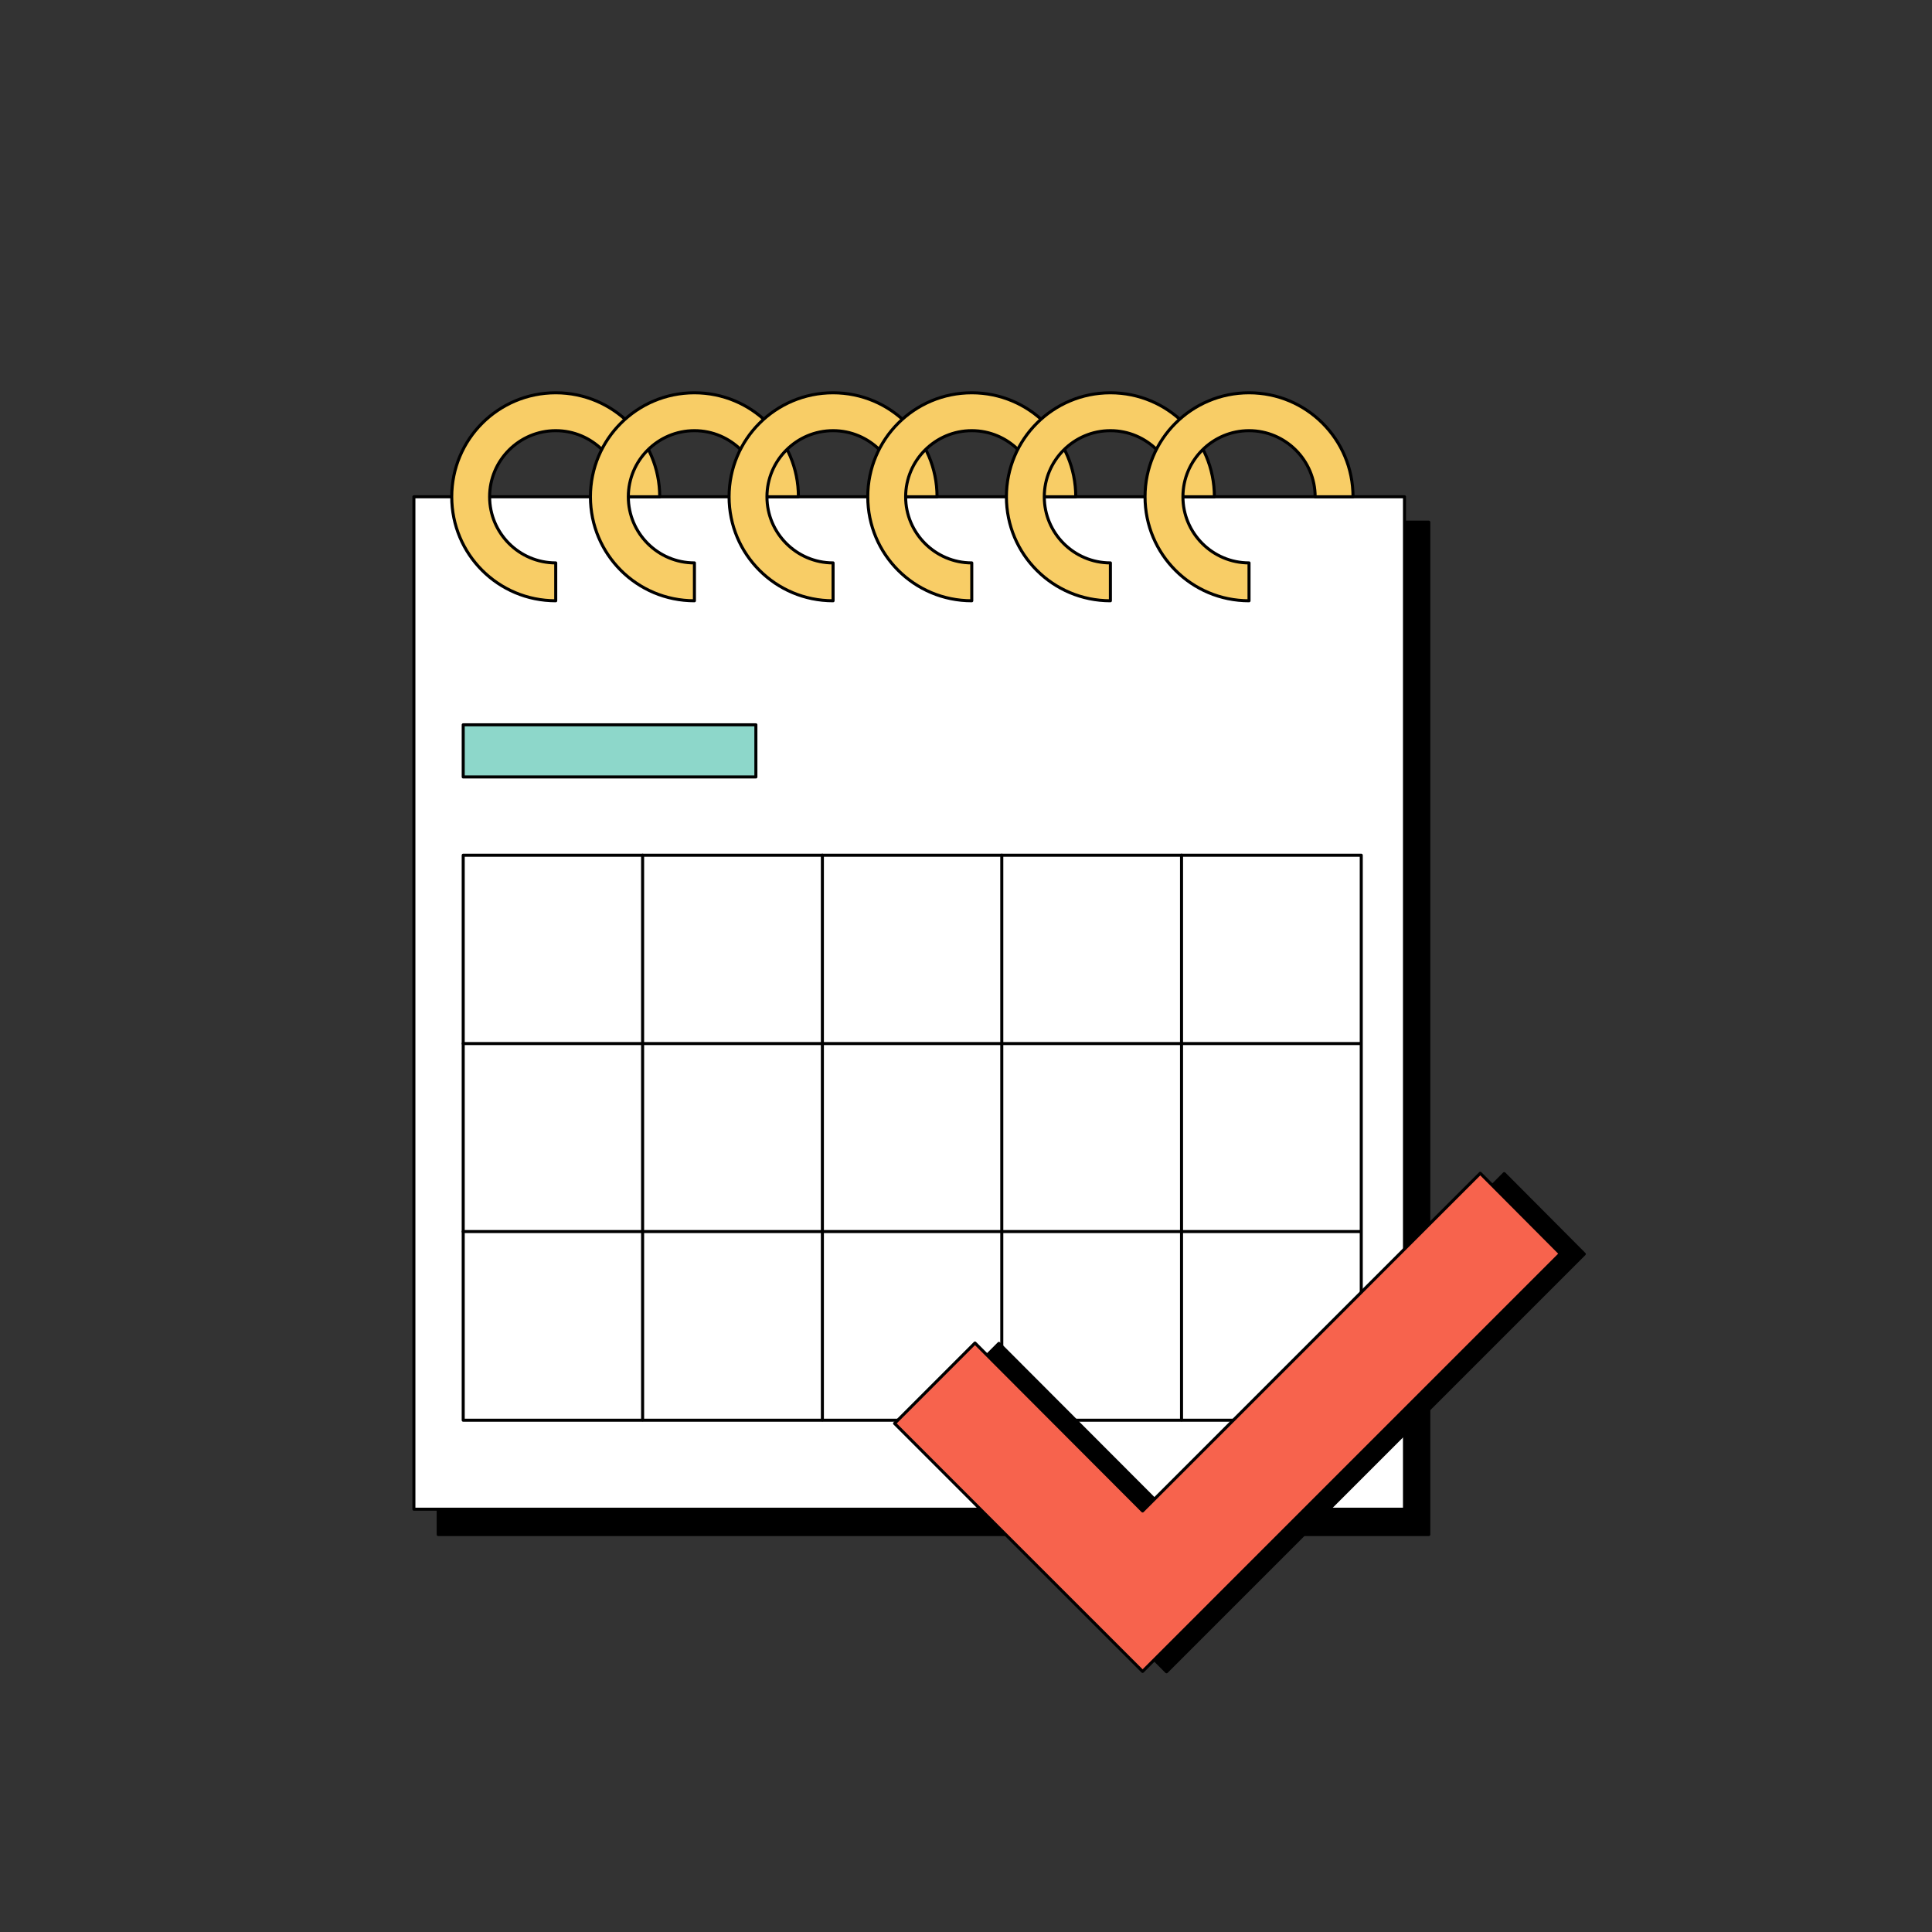
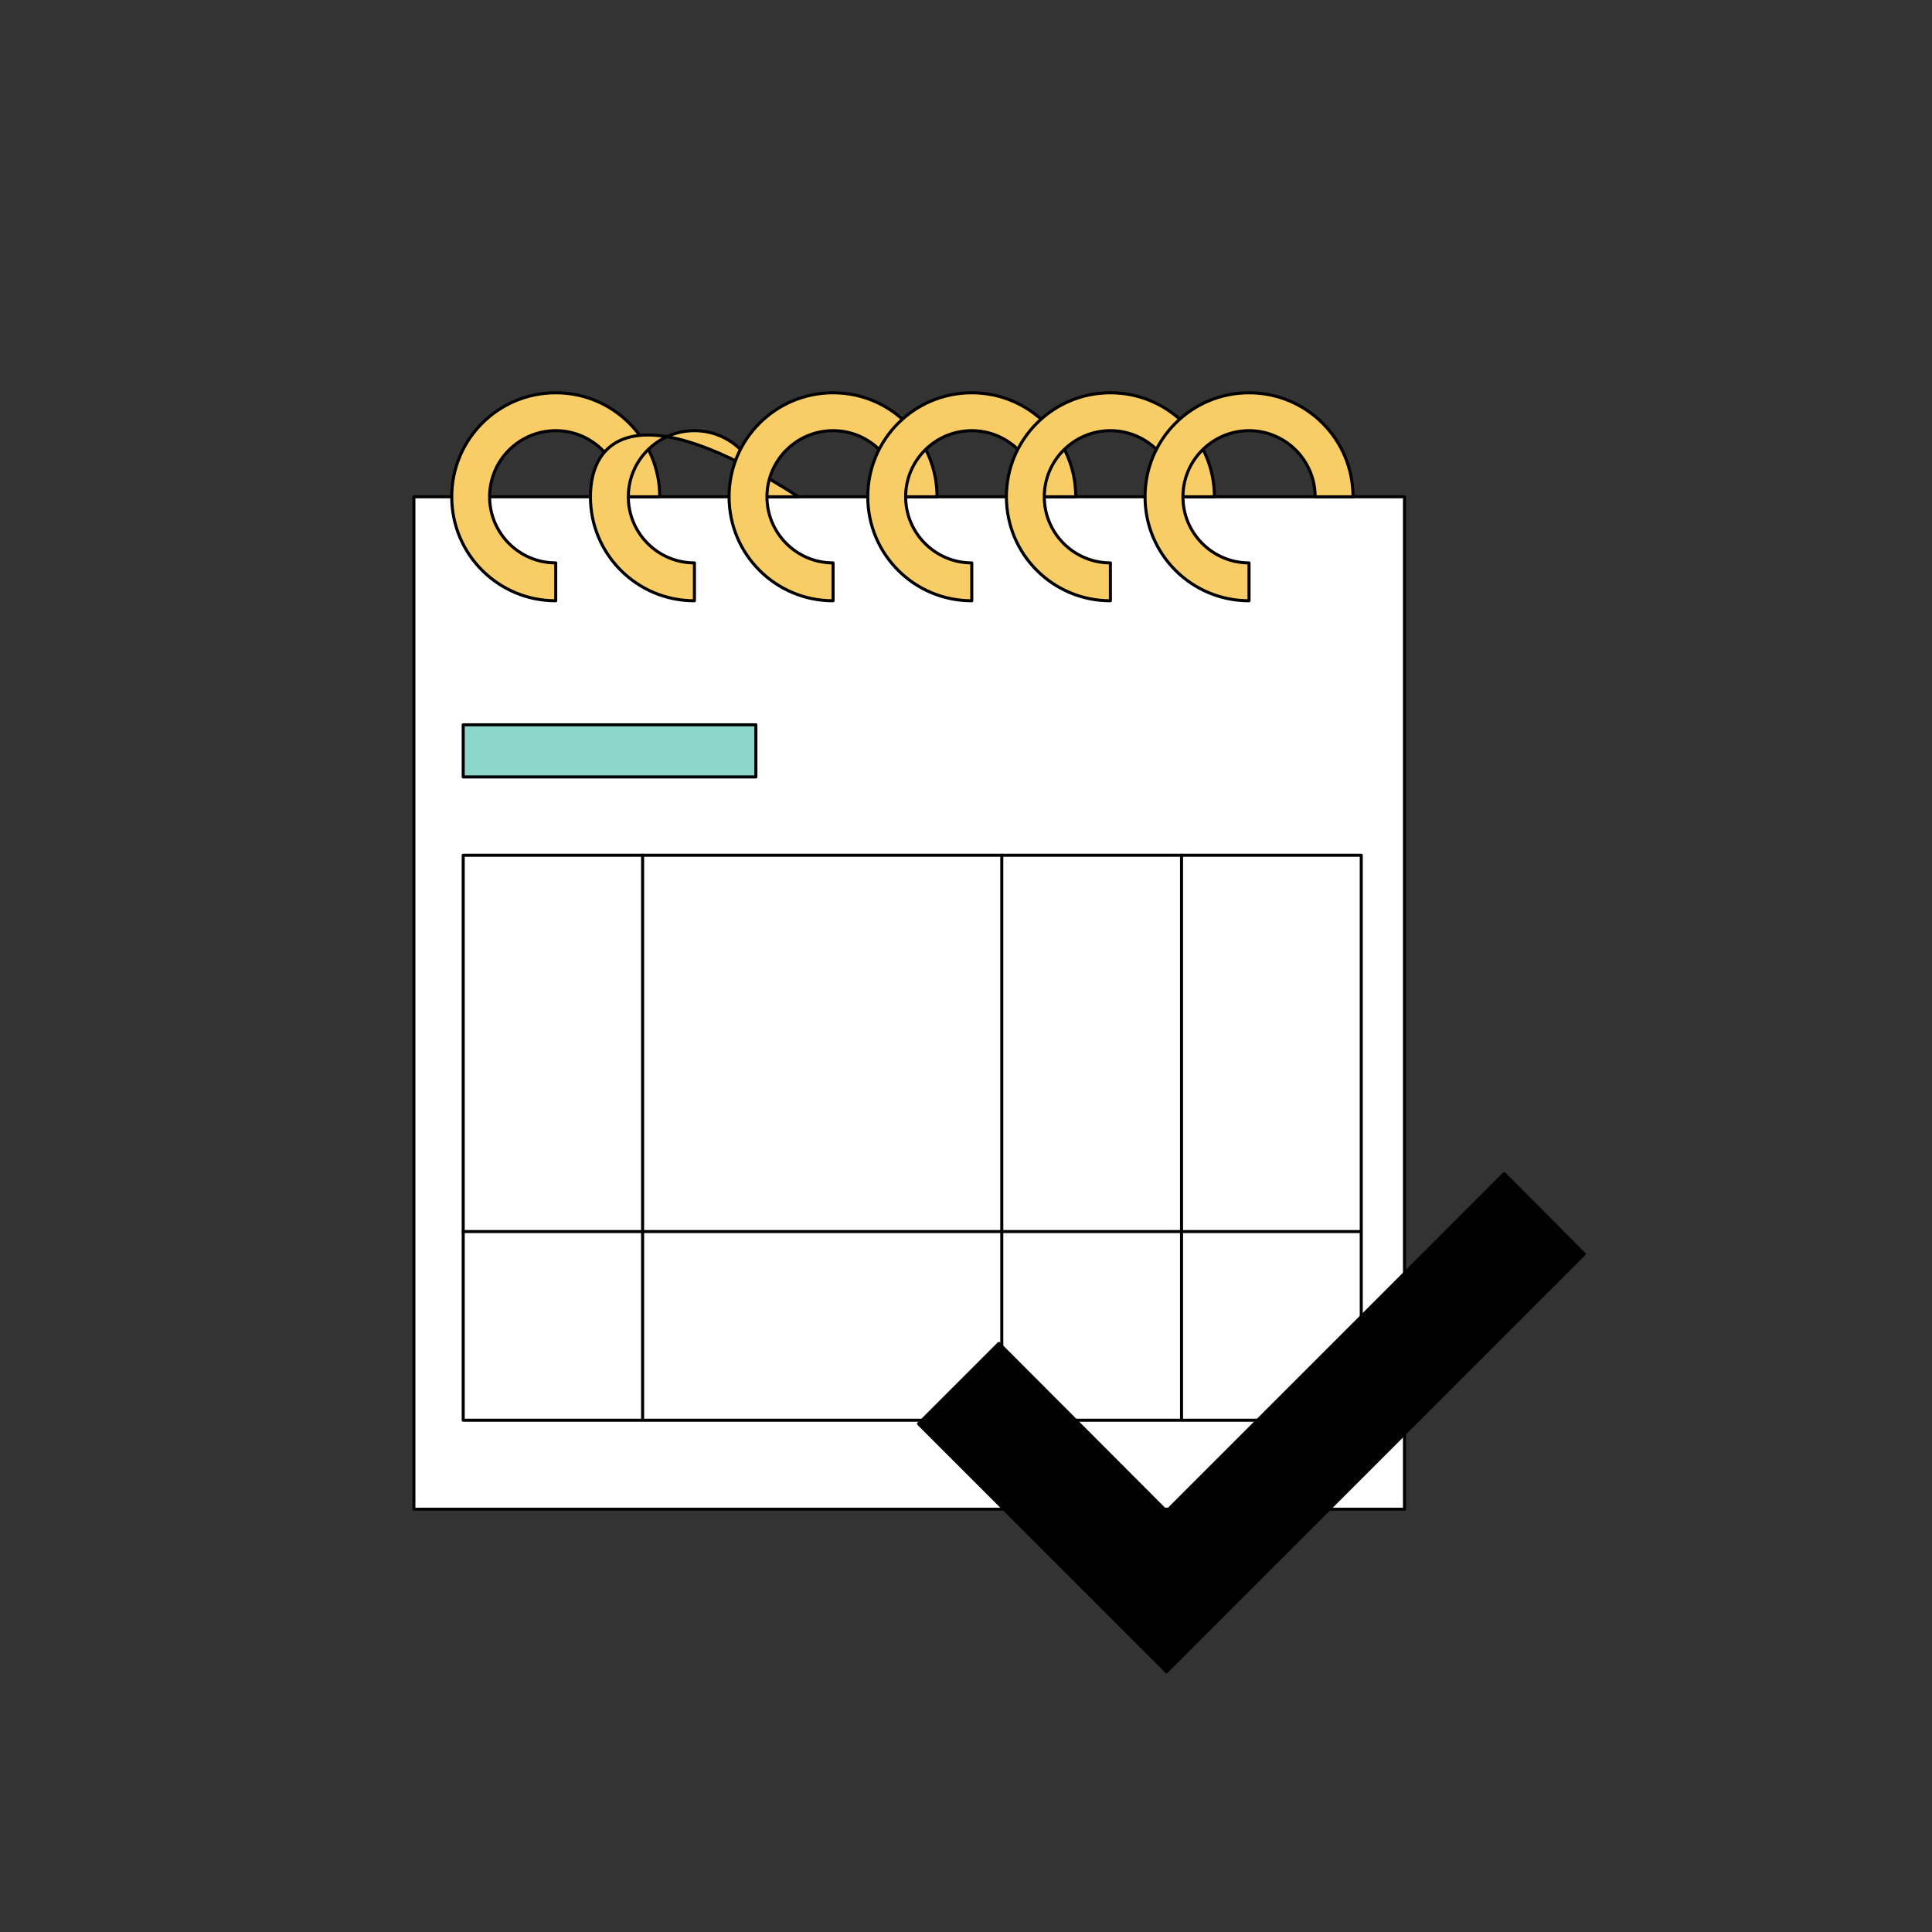
<svg xmlns="http://www.w3.org/2000/svg" width="127" height="127" viewBox="0 0 127 127" fill="none">
  <rect x="0" y="0" width="127" height="127" fill="#333333" stroke="none" />
-   <path d="M93.922 34.324H28.805V100.874H93.922V34.324Z" fill="black" stroke="black" stroke-width="0.2" stroke-linecap="round" stroke-linejoin="round" />
  <path d="M92.324 32.656H27.207V99.206H92.324V32.656Z" fill="white" stroke="black" stroke-width="0.2" stroke-linecap="round" stroke-linejoin="round" />
  <path d="M32.185 32.656C32.185 30.26 34.135 28.31 36.531 28.31C38.927 28.31 40.877 30.26 40.877 32.656H43.367C43.367 28.874 40.313 25.82 36.531 25.82C32.749 25.82 29.695 28.874 29.695 32.656C29.695 36.438 32.749 39.492 36.531 39.492V37.002C34.135 37.002 32.185 35.052 32.185 32.656Z" fill="#F8CD66" stroke="black" stroke-width="0.2" stroke-linecap="round" stroke-linejoin="round" />
-   <path d="M41.303 32.656C41.303 30.26 43.252 28.31 45.648 28.31C48.044 28.31 49.994 30.26 49.994 32.656H52.484C52.484 28.874 49.43 25.82 45.648 25.82C41.866 25.82 38.812 28.874 38.812 32.656C38.812 36.438 41.866 39.492 45.648 39.492V37.002C43.252 37.002 41.303 35.052 41.303 32.656Z" fill="#F8CD66" stroke="black" stroke-width="0.2" stroke-linecap="round" stroke-linejoin="round" />
+   <path d="M41.303 32.656C41.303 30.26 43.252 28.31 45.648 28.31C48.044 28.31 49.994 30.26 49.994 32.656H52.484C41.866 25.82 38.812 28.874 38.812 32.656C38.812 36.438 41.866 39.492 45.648 39.492V37.002C43.252 37.002 41.303 35.052 41.303 32.656Z" fill="#F8CD66" stroke="black" stroke-width="0.2" stroke-linecap="round" stroke-linejoin="round" />
  <path d="M50.416 32.656C50.416 30.26 52.366 28.31 54.762 28.31C57.158 28.31 59.108 30.26 59.108 32.656H61.597C61.597 28.874 58.544 25.82 54.762 25.82C50.98 25.82 47.926 28.874 47.926 32.656C47.926 36.438 50.98 39.492 54.762 39.492V37.002C52.366 37.002 50.416 35.052 50.416 32.656Z" fill="#F8CD66" stroke="black" stroke-width="0.2" stroke-linecap="round" stroke-linejoin="round" />
  <path d="M59.533 32.656C59.533 30.26 61.483 28.31 63.879 28.31C66.275 28.31 68.225 30.26 68.225 32.656H70.715C70.715 28.874 67.661 25.82 63.879 25.82C60.097 25.82 57.043 28.874 57.043 32.656C57.043 36.438 60.097 39.492 63.879 39.492V37.002C61.483 37.002 59.533 35.052 59.533 32.656Z" fill="#F8CD66" stroke="black" stroke-width="0.2" stroke-linecap="round" stroke-linejoin="round" />
  <path d="M68.646 32.656C68.646 30.26 70.596 28.31 72.992 28.31C75.388 28.31 77.338 30.26 77.338 32.656H79.828C79.828 28.874 76.774 25.82 72.992 25.82C69.21 25.82 66.156 28.874 66.156 32.656C66.156 36.438 69.21 39.492 72.992 39.492V37.002C70.596 37.002 68.646 35.052 68.646 32.656Z" fill="#F8CD66" stroke="black" stroke-width="0.2" stroke-linecap="round" stroke-linejoin="round" />
  <path d="M77.76 32.656C77.76 30.26 79.709 28.31 82.105 28.31C84.501 28.31 86.451 30.26 86.451 32.656H88.941C88.941 28.874 85.887 25.82 82.105 25.82C78.323 25.82 75.269 28.874 75.269 32.656C75.269 36.438 78.323 39.492 82.105 39.492V37.002C79.709 37.002 77.76 35.052 77.76 32.656Z" fill="#F8CD66" stroke="black" stroke-width="0.2" stroke-linecap="round" stroke-linejoin="round" />
  <path d="M89.482 56.219H30.449V93.358H89.482V56.219Z" fill="white" stroke="black" stroke-width="0.2" stroke-linecap="round" stroke-linejoin="round" />
  <path d="M42.242 93.335V56.219" stroke="black" stroke-width="0.2" stroke-linecap="round" stroke-linejoin="round" />
-   <path d="M54.059 93.335V56.219" stroke="black" stroke-width="0.2" stroke-linecap="round" stroke-linejoin="round" />
  <path d="M65.852 93.335V56.219" stroke="black" stroke-width="0.2" stroke-linecap="round" stroke-linejoin="round" />
  <path d="M77.668 93.335V56.219" stroke="black" stroke-width="0.2" stroke-linecap="round" stroke-linejoin="round" />
-   <path d="M30.449 68.598H89.459" stroke="black" stroke-width="0.2" stroke-linecap="round" stroke-linejoin="round" />
  <path d="M30.449 80.957H89.459" stroke="black" stroke-width="0.2" stroke-linecap="round" stroke-linejoin="round" />
  <path d="M49.688 47.645H30.449V51.074H49.688V47.645Z" fill="#8DD7CA" stroke="black" stroke-width="0.2" stroke-linecap="round" stroke-linejoin="round" />
  <path d="M98.881 77.148L76.682 99.347L65.664 88.307L60.379 93.592L76.682 109.895L104.143 82.434L98.881 77.148Z" fill="black" stroke="black" stroke-width="0.2" stroke-linecap="round" stroke-linejoin="round" />
-   <path d="M97.306 77.125L75.108 99.324L64.09 88.283L58.805 93.569L75.108 109.871L102.568 82.41L97.306 77.125Z" fill="#F7634D" stroke="black" stroke-width="0.2" stroke-linecap="round" stroke-linejoin="round" />
</svg>